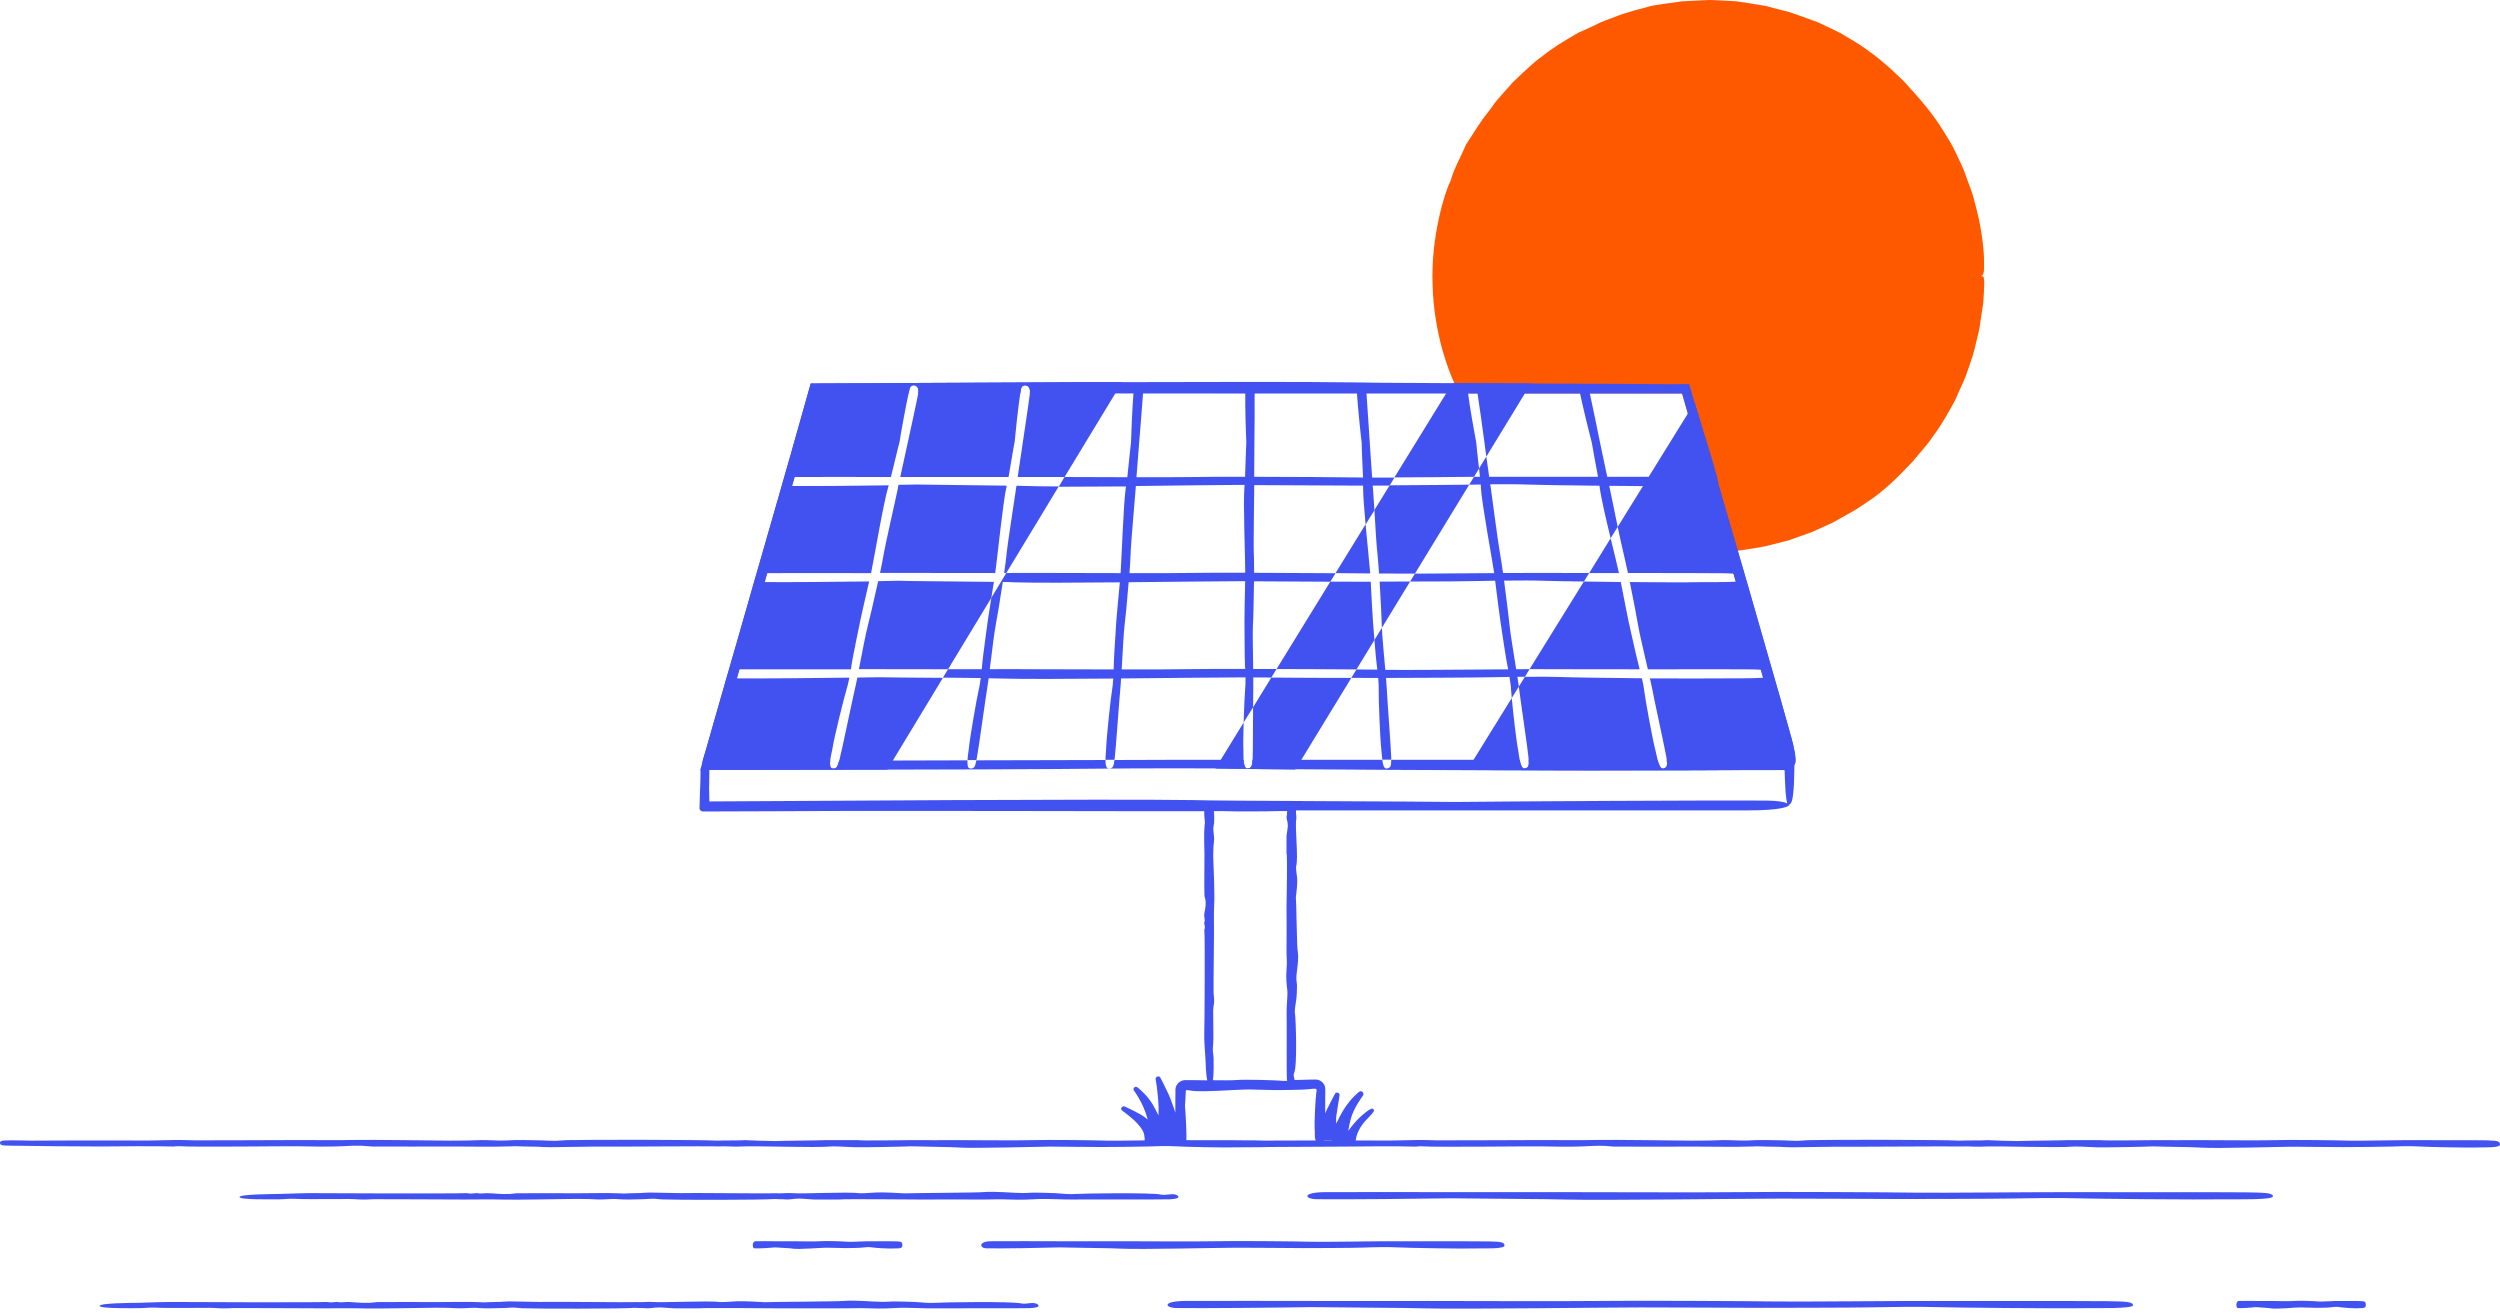
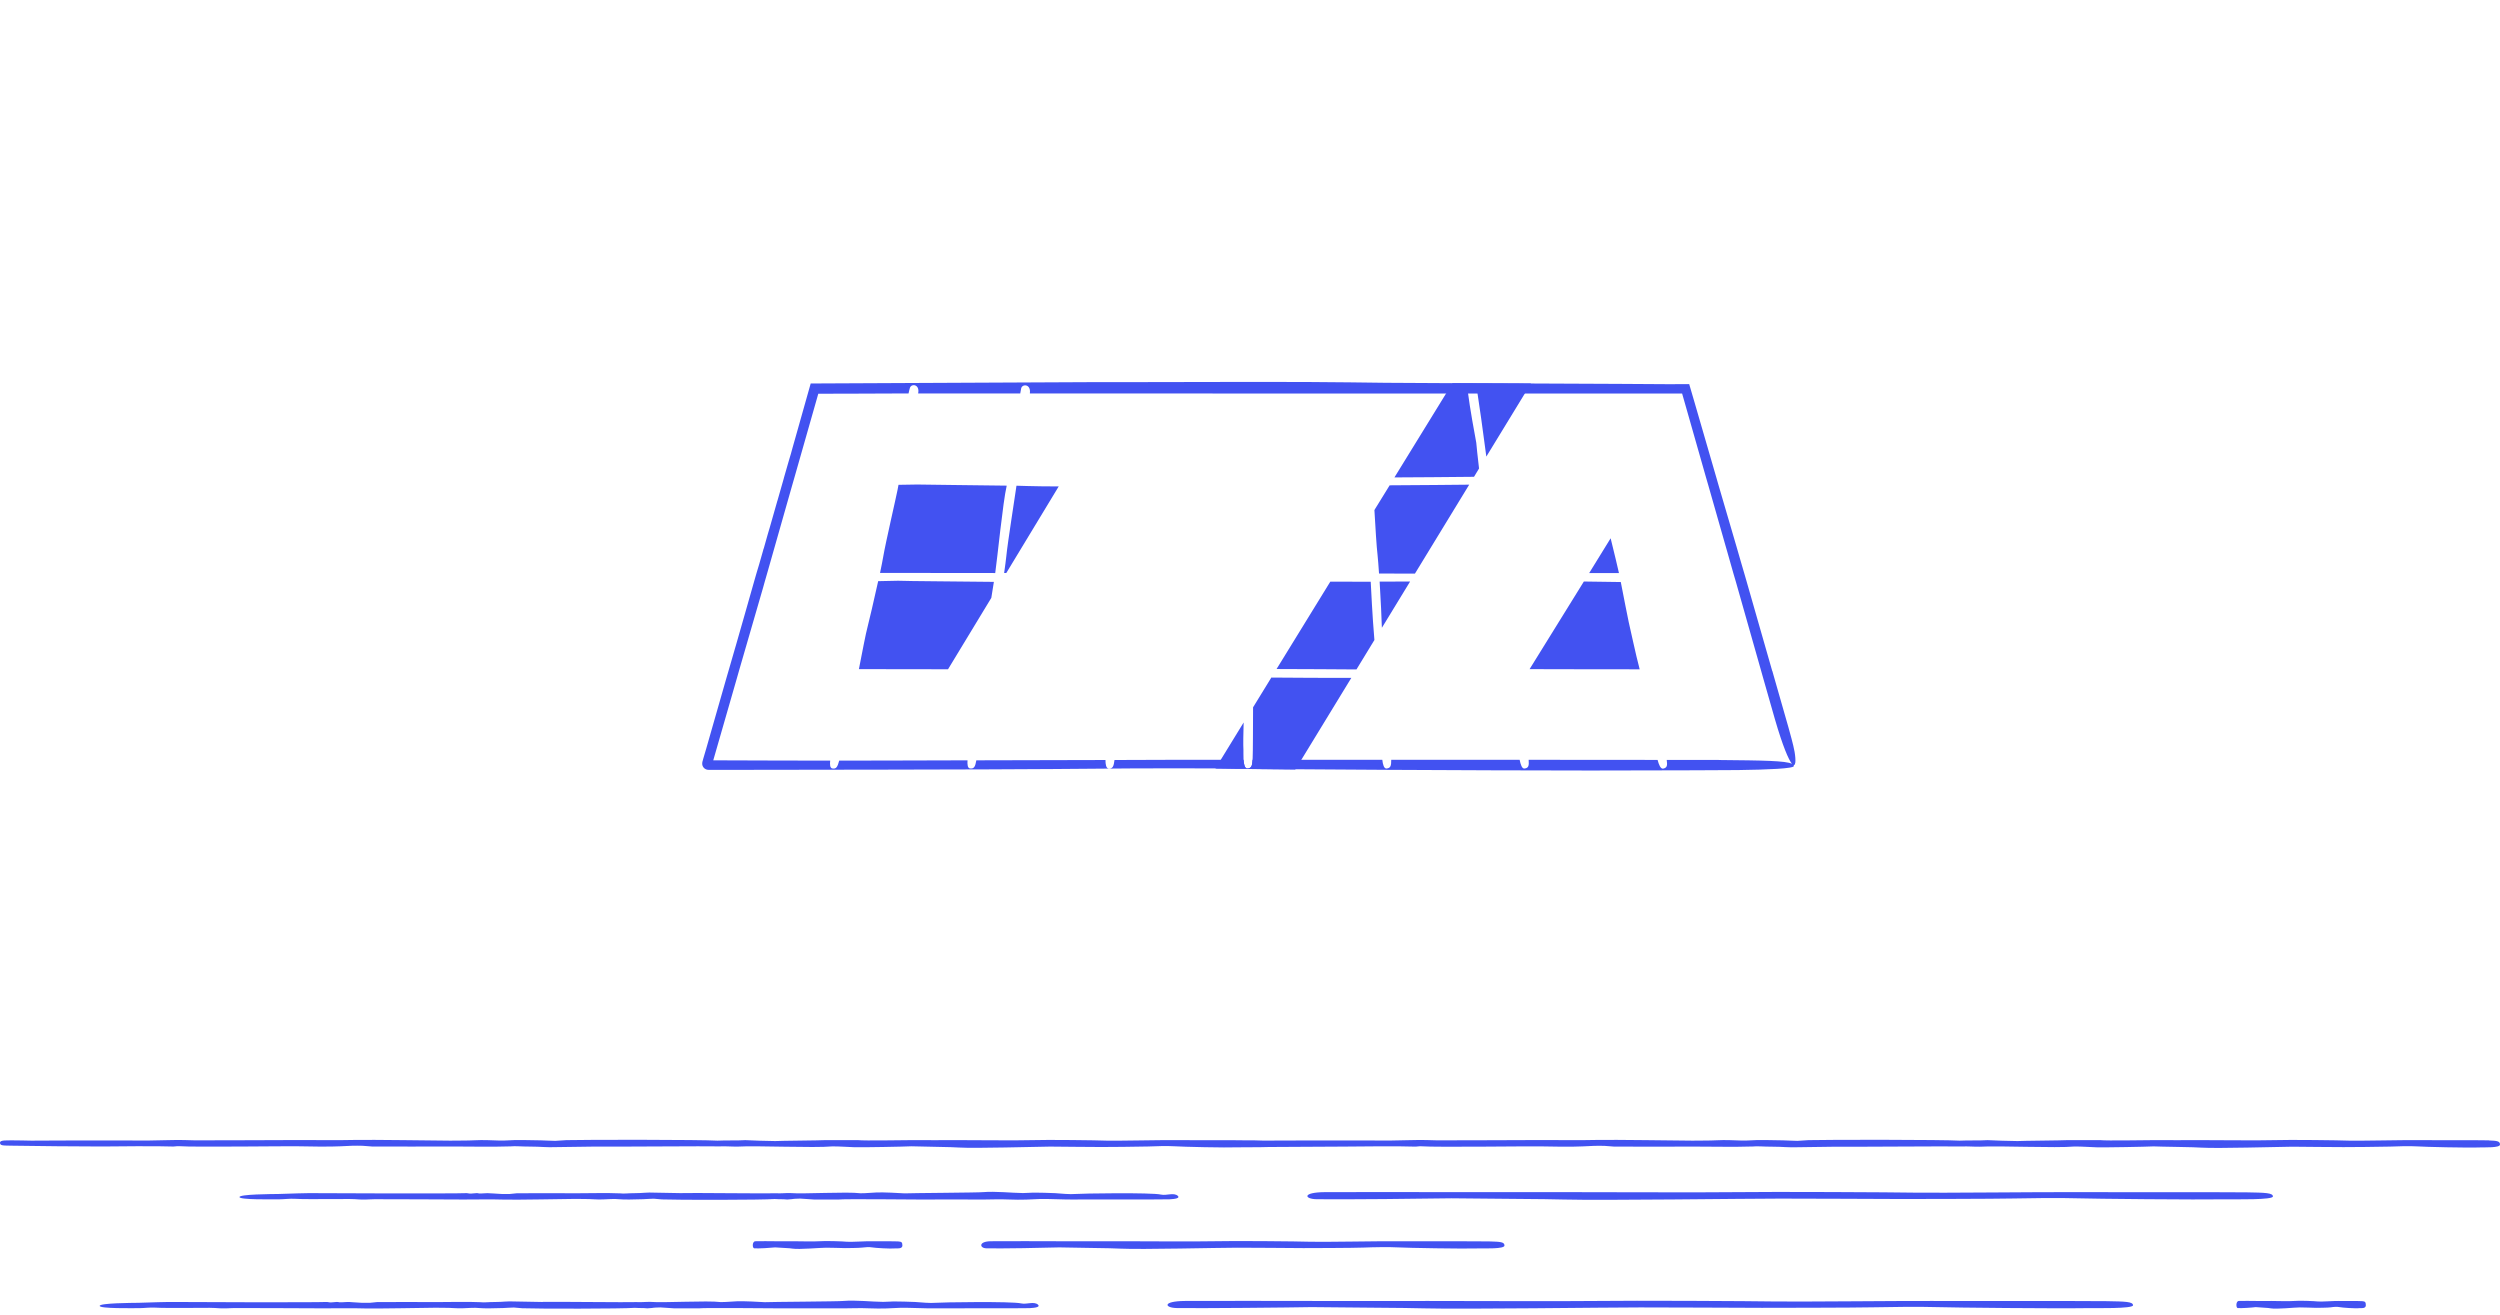
<svg xmlns="http://www.w3.org/2000/svg" width="327" height="172" viewBox="0 0 327 172" fill="none">
-   <path d="M259.491 38.365C259.451 38.58 259.478 39.385 259.33 40.163C259.209 40.927 259.089 41.706 259.062 41.907C259.022 42.309 258.914 43.101 258.646 44.08C258.405 45.073 258.176 46.267 257.734 47.421C257.532 47.998 257.331 48.575 257.143 49.138C256.942 49.688 256.687 50.198 256.473 50.667C256.043 51.606 255.748 52.385 255.507 52.76C255.279 53.123 254.259 55.162 252.877 57.013C252.26 57.979 251.455 58.824 250.878 59.535C250.315 60.26 249.818 60.756 249.644 60.917C248.114 62.567 246.276 64.298 244.573 65.438C243.915 65.881 243.674 66.042 242.842 66.592C242.453 66.82 241.299 67.491 239.73 68.35C238.925 68.712 238.012 69.141 237.06 69.57C236.067 69.933 235.021 70.295 233.974 70.671C232.901 70.966 231.814 71.221 230.794 71.475C229.761 71.69 228.769 71.797 227.897 71.945C227.695 71.972 227.494 72.012 227.293 72.039C227.078 72.066 226.864 72.079 226.662 72.093C226.421 72.12 226.179 72.133 225.965 72.146H225.925C225.871 71.972 225.831 71.811 225.777 71.636C224.985 68.846 224.194 66.082 223.456 63.493C223.349 63.131 223.241 62.782 223.147 62.433C222.222 59.2 221.403 56.302 220.773 54.089C220.478 53.055 220.223 52.157 220.021 51.459H190.855C190.788 51.325 190.721 51.177 190.654 51.03C190.547 50.802 190.399 50.506 190.225 50.117C189.795 49.151 189.219 47.689 188.709 45.905C187.998 43.423 187.448 40.324 187.381 37.211C187.139 30.946 189.031 24.949 189.742 23.648C190.117 22.172 191.258 20.133 191.768 18.885C193.096 16.913 193.297 16.336 194.92 14.31C195.028 14.176 195.363 13.639 195.9 12.995C196.477 12.351 197.188 11.546 197.899 10.742C199.441 9.252 201.038 7.817 201.306 7.669C203.238 6.14 204.338 5.509 206.471 4.262C206.753 4.154 207.343 3.886 208.122 3.524C208.497 3.336 208.927 3.135 209.369 2.92C209.825 2.719 210.322 2.558 210.818 2.37C212.763 1.552 214.87 1.096 215.608 0.881C215.97 0.72 217.982 0.452 220.048 0.17C221.095 0.116 222.155 0.062 223.027 0.022C223.899 -0.045 224.583 0.062 224.905 0.049C225.227 0.076 226.045 0.116 227.132 0.17C228.205 0.331 229.56 0.532 230.942 0.774C232.284 1.163 233.719 1.431 234.913 1.874C236.107 2.316 237.14 2.665 237.784 2.92C238.401 3.215 239.408 3.685 240.588 4.248C241.715 4.906 243.016 5.644 244.21 6.516C246.612 8.206 248.584 10.205 249.174 10.795C249.711 11.439 251.549 13.304 253.078 15.451C253.87 16.51 254.5 17.664 255.091 18.59C255.641 19.542 255.99 20.361 256.191 20.763C256.365 21.166 256.835 22.038 257.224 23.245C257.452 23.835 257.68 24.493 257.935 25.177C258.163 25.875 258.324 26.613 258.525 27.351C259.303 30.289 259.531 33.307 259.505 34.045C259.531 35.427 259.531 36.017 259.116 36.098V36.138C259.116 36.138 259.209 36.111 259.277 36.111C259.692 36.111 259.491 37.641 259.491 38.365Z" fill="#FF5900" />
  <path d="M325.564 149.157C324.518 149.117 317.126 149.157 315.878 149.13C314.63 149.103 308.446 149.237 307.265 149.197C306.085 149.143 299.403 149.063 297.472 149.13C295.54 149.197 289.06 149.117 288.161 149.13C287.275 149.143 282.137 149.13 281.587 149.13C280.514 149.13 275.55 149.224 274.732 149.13C273.001 149.13 272.115 149.13 270.385 149.13C269.955 149.17 264.361 149.211 263.891 149.251C262.067 149.211 261.638 149.21 259.974 149.13C259.035 149.197 257.398 149.143 256.325 149.197C254.219 149.063 239.085 149.063 236.563 149.13C236.027 149.143 235.624 149.211 235.101 149.224C234.43 149.224 234.001 149.17 233.223 149.157C231.64 149.117 229.815 149.09 228.997 149.157C228.178 149.224 227.212 149.157 226.193 149.13C225.16 149.09 223.979 149.197 223.027 149.184C222.53 149.184 221.873 149.197 221.363 149.197C219.538 149.184 210.992 149.063 209.02 149.103C207.048 149.157 202.997 149.117 201.749 149.117C200.501 149.117 189.285 149.17 187.997 149.157C187.3 149.157 187.085 149.117 186.535 149.117C185.1 149.09 183.329 149.17 181.746 149.184C181.075 149.184 175.252 149.157 174.649 149.17C173.428 149.184 169.162 149.157 167.431 149.184C165.7 149.211 164.385 149.184 164.063 149.157C163.889 149.157 163.205 149.157 163.071 149.157C162.024 149.117 154.632 149.157 153.384 149.13C152.137 149.103 145.952 149.237 144.771 149.197C143.591 149.143 136.91 149.063 134.978 149.13C133.046 149.197 126.566 149.117 125.667 149.13C124.782 149.143 119.643 149.13 119.093 149.13C118.02 149.13 113.056 149.224 112.238 149.13C110.507 149.13 109.622 149.13 107.891 149.13C107.462 149.17 101.867 149.211 101.398 149.251C99.573 149.211 99.144 149.21 97.48 149.13C96.541 149.197 94.904 149.143 93.844 149.197C91.738 149.063 76.605 149.063 74.083 149.13C73.546 149.143 73.144 149.211 72.621 149.224C71.95 149.224 71.52 149.17 70.742 149.157C69.159 149.117 67.335 149.09 66.516 149.157C65.698 149.224 64.732 149.157 63.712 149.13C62.679 149.09 61.499 149.197 60.546 149.184C60.05 149.184 59.392 149.197 58.883 149.197C57.058 149.184 48.512 149.063 46.54 149.103C44.568 149.157 40.516 149.117 39.268 149.117C38.021 149.117 26.805 149.17 25.517 149.157C24.82 149.157 24.605 149.117 24.055 149.117C22.619 149.09 20.848 149.17 19.265 149.184C18.595 149.184 12.772 149.157 12.168 149.17C10.947 149.184 5.219 149.17 4.105 149.197C3.824 149.17 1.905 149.17 1.583 149.157C1.073 149.184 0 149.076 0 149.452C0 149.828 0.255 149.841 1.368 149.854C2.871 149.895 12.209 149.975 13.322 149.962C14.435 149.935 21.211 149.895 22.431 149.962C22.861 149.989 23.089 149.895 23.438 149.922C25.437 150.069 37.994 149.895 39.067 149.935C40.154 149.975 43.414 150.002 44.528 149.935C45.641 149.868 46.473 149.841 47.398 149.868C47.868 149.881 48.203 149.948 48.646 149.962C49.652 149.989 57.984 149.962 59.111 149.962C61.834 149.962 64.182 150.029 66.771 149.948C67.442 149.881 68.099 149.975 69.414 149.975C70.729 149.975 71.44 150.096 72.781 150.042L77.678 149.975C78.953 150.015 93.066 149.895 94.14 149.948C94.837 149.908 95.709 149.989 96.501 149.975C98.942 149.828 106.442 150.176 108.884 149.948C109.917 149.948 110.829 150.029 111.782 150.056C112.949 150.083 118.168 149.989 119.214 149.935C119.858 149.975 124.943 150.029 125.412 150.096C127.626 150.23 135.38 149.989 137.339 149.975C138.13 149.975 143.336 150.042 144.047 150.029C144.53 150.029 149.185 150.002 150.138 149.962C151.09 149.908 152.808 149.881 153.693 149.935C154.565 150.002 160.294 150.136 161.957 150.069C162.4 150.056 164.922 150.069 165.942 150.029C166.961 150.002 174.769 150.002 175.802 149.975C176.916 149.948 183.691 149.908 184.912 149.975C185.341 150.002 185.569 149.908 185.918 149.935C187.917 150.083 200.474 149.908 201.548 149.948C202.634 149.989 205.894 150.015 207.008 149.948C208.121 149.881 208.953 149.854 209.879 149.881C210.348 149.895 210.684 149.962 211.127 149.975C212.133 150.002 220.464 149.975 221.591 149.975C224.314 149.975 226.662 150.042 229.252 149.962C229.922 149.895 230.58 149.989 231.894 149.989C233.209 149.989 233.92 150.109 235.262 150.056L240.159 149.989C241.433 150.029 255.547 149.908 256.62 149.962C257.318 149.922 258.19 150.002 258.981 149.989C261.423 149.841 268.922 150.19 271.364 149.962C272.397 149.962 273.309 150.042 274.262 150.069C275.429 150.096 280.648 150.002 281.694 149.948C282.338 149.989 287.423 150.042 287.893 150.109C290.106 150.244 297.861 150.002 299.819 149.989C300.611 149.989 305.816 150.056 306.527 150.042C307.01 150.042 311.666 150.015 312.618 149.975C313.571 149.922 315.288 149.895 316.173 149.948C317.045 150.015 322.774 150.15 324.438 150.083C324.974 150.056 327 150.163 327 149.707C327 149.251 326.584 149.21 325.538 149.17" fill="#4252F1" />
  <path d="M89.296 156.052C90.249 156.012 100.78 156.132 101.572 156.079C102.095 156.119 102.753 156.038 103.329 156.052C105.154 156.199 110.749 155.851 112.56 156.079C113.338 156.079 114.009 155.998 114.72 155.971C115.592 155.944 117.537 156.038 118.329 156.092C118.811 156.052 128.229 155.998 128.578 155.931C130.228 155.797 132.321 156.038 133.797 156.052C134.387 156.052 134.911 155.985 135.447 155.998C135.809 155.998 137.299 156.025 138.01 156.065C138.721 156.119 139.995 156.24 140.639 156.173C141.297 156.105 150.607 155.958 151.868 156.253C152.566 156.414 153.519 155.944 154.055 156.414C154.377 156.709 153.76 156.83 152.982 156.87C152.204 156.91 141.364 156.87 140.425 156.897C139.499 156.924 136.869 156.79 135.984 156.83C135.098 156.884 133.475 156.964 132.04 156.897C130.604 156.83 129.45 156.91 128.78 156.897C128.122 156.884 120.596 156.897 120.193 156.897C119.388 156.897 110.333 156.803 109.715 156.897C108.414 156.897 107.757 156.897 106.469 156.897C106.147 156.857 105.02 156.817 104.658 156.776C103.289 156.817 104.215 156.817 102.967 156.897C102.27 156.83 102.135 156.884 101.331 156.83C99.761 156.964 88.465 156.964 86.586 156.884C86.184 156.87 85.889 156.803 85.5 156.79C85.003 156.79 84.681 156.843 84.105 156.857C82.924 156.897 81.569 156.924 80.952 156.857C80.335 156.79 79.624 156.857 78.859 156.884C78.094 156.924 77.209 156.817 76.498 156.83C76.122 156.83 75.639 156.817 75.25 156.817C73.895 156.83 67.522 156.951 66.047 156.91C64.571 156.857 61.552 156.897 60.613 156.897C59.674 156.897 49.934 156.843 48.981 156.857C48.458 156.857 48.311 156.897 47.895 156.897C46.822 156.924 46.875 156.843 45.695 156.83C45.198 156.83 40.852 156.857 40.409 156.843C39.496 156.83 39.175 156.843 38.557 156.803C37.94 156.763 37.082 156.87 36.558 156.87C35.592 156.87 31.326 156.951 31.326 156.575C31.326 156.199 35.566 156.186 36.397 156.173C37.511 156.132 40.422 156.038 41.254 156.065C42.086 156.092 59.956 156.132 60.868 156.065C61.19 156.038 61.351 156.146 61.619 156.119C63.108 155.971 62.156 156.146 62.961 156.105C63.766 156.065 63.699 156.038 64.531 156.105C65.362 156.173 65.98 156.199 66.677 156.173C67.026 156.159 67.281 156.092 67.603 156.079C68.354 156.052 74.566 156.079 75.411 156.079C77.45 156.079 79.194 156.012 81.126 156.092C81.623 156.159 82.119 156.065 83.098 156.065C84.078 156.065 84.614 155.944 85.607 155.998L89.256 156.065L89.296 156.052Z" fill="#4252F1" />
  <path d="M173.293 155.932C176.298 155.905 186.99 155.932 189.553 155.932C190.868 155.932 203.063 155.945 205.142 155.932C207.302 155.918 222.663 155.999 227.238 155.932C231.813 155.865 247.657 155.945 250.461 155.999C253.265 156.052 267.915 155.905 270.88 155.932C273.845 155.959 291.366 155.918 293.848 155.959C296.317 155.999 297.296 156.026 297.296 156.495C297.296 156.965 292.493 156.857 291.219 156.871C287.275 156.938 273.711 156.804 271.618 156.737C269.539 156.67 265.447 156.71 263.193 156.764C260.939 156.817 249.911 156.831 248.757 156.831C247.054 156.831 234.711 156.764 232.833 156.777C228.164 156.777 209.784 157.032 204.538 156.898C203.425 156.831 191.377 156.777 189.848 156.737C187.353 156.79 174.956 156.911 172.206 156.857C170.61 156.831 170.274 155.959 173.279 155.932" fill="#4252F1" />
  <path d="M71.009 170.286C71.962 170.246 82.493 170.367 83.285 170.313C83.808 170.353 84.466 170.273 85.042 170.286C86.867 170.434 92.461 170.085 94.273 170.313C95.051 170.313 95.722 170.233 96.433 170.206C97.305 170.179 99.25 170.273 100.041 170.326C100.524 170.286 109.942 170.233 110.291 170.165C111.941 170.031 114.034 170.273 115.51 170.286C116.1 170.286 116.624 170.219 117.16 170.233C117.522 170.233 119.012 170.259 119.723 170.3C120.434 170.353 121.708 170.474 122.352 170.407C123.009 170.34 132.32 170.192 133.581 170.487C134.279 170.648 135.231 170.179 135.768 170.648C136.09 170.944 135.473 171.064 134.695 171.105C133.917 171.145 123.077 171.105 122.137 171.131C121.212 171.158 118.582 171.024 117.697 171.064C116.811 171.118 115.188 171.198 113.752 171.131C112.317 171.064 111.163 171.145 110.492 171.131C109.835 171.118 102.309 171.131 101.906 171.131C101.101 171.131 92.046 171.037 91.428 171.131C90.127 171.131 89.47 171.131 88.182 171.131C87.86 171.091 86.733 171.051 86.371 171.011C85.002 171.051 85.928 171.051 84.68 171.131C83.983 171.064 83.848 171.118 83.043 171.064C81.474 171.198 70.177 171.198 68.299 171.118C67.897 171.105 67.602 171.037 67.213 171.024C66.716 171.024 66.394 171.078 65.817 171.091C64.637 171.131 63.282 171.158 62.665 171.091C62.047 171.024 61.336 171.091 60.572 171.118C59.807 171.158 58.922 171.051 58.211 171.064C57.835 171.064 57.352 171.051 56.963 171.051C55.608 171.064 49.235 171.185 47.76 171.145C46.284 171.091 43.265 171.131 42.326 171.131C41.387 171.131 31.647 171.078 30.694 171.091C30.171 171.091 30.024 171.131 29.608 171.131C28.535 171.158 28.588 171.078 27.407 171.064C26.911 171.064 22.564 171.091 22.122 171.078C21.209 171.064 20.887 171.078 20.27 171.037C19.653 170.997 18.794 171.105 18.271 171.105C17.305 171.105 13.039 171.185 13.039 170.809C13.039 170.434 17.279 170.42 18.11 170.407C19.224 170.367 22.135 170.273 22.967 170.3C23.799 170.326 41.669 170.367 42.581 170.3C42.903 170.273 43.064 170.38 43.332 170.353C44.821 170.206 43.869 170.38 44.674 170.34C45.479 170.3 45.412 170.273 46.243 170.34C47.075 170.407 47.692 170.434 48.39 170.407C48.739 170.394 48.994 170.326 49.316 170.313C50.067 170.286 56.279 170.313 57.124 170.313C59.163 170.313 60.907 170.246 62.839 170.326C63.335 170.394 63.832 170.3 64.811 170.3C65.79 170.3 66.327 170.179 67.32 170.233L70.969 170.3L71.009 170.286Z" fill="#4252F1" />
  <path d="M154.994 170.166C158 170.139 168.692 170.166 171.255 170.166C172.569 170.166 184.764 170.18 186.844 170.166C189.004 170.153 204.365 170.233 208.94 170.166C213.515 170.099 229.359 170.18 232.163 170.233C234.967 170.287 249.617 170.139 252.582 170.166C255.547 170.193 273.068 170.153 275.55 170.193C278.019 170.233 278.998 170.26 278.998 170.73C278.998 171.199 274.195 171.092 272.92 171.105C268.976 171.172 255.413 171.038 253.32 170.971C251.24 170.904 247.148 170.944 244.895 170.998C242.641 171.052 231.613 171.065 230.459 171.065C228.755 171.065 216.413 170.998 214.534 171.011C209.879 171.011 191.486 171.266 186.24 171.132C185.127 171.065 173.079 171.011 171.55 170.971C169.054 171.025 156.658 171.145 153.908 171.092C152.325 171.065 151.976 170.193 154.981 170.166" fill="#4252F1" />
  <path d="M98.822 162.354C99.291 162.327 100.942 162.354 101.344 162.354C101.545 162.354 103.437 162.367 103.759 162.354C104.094 162.34 106.469 162.421 107.18 162.354C107.891 162.287 110.346 162.367 110.776 162.421C111.205 162.474 113.486 162.327 113.942 162.354C114.398 162.38 117.108 162.34 117.497 162.38C117.886 162.421 118.034 162.448 118.034 162.917C118.034 163.387 117.296 163.279 117.094 163.293C116.491 163.36 114.384 163.226 114.062 163.159C113.74 163.092 113.11 163.132 112.761 163.185C112.412 163.239 110.708 163.252 110.521 163.252C110.252 163.252 108.347 163.185 108.052 163.199C107.328 163.199 104.483 163.454 103.665 163.32C103.491 163.252 101.626 163.199 101.384 163.159C100.995 163.212 99.077 163.333 98.647 163.279C98.406 163.252 98.352 162.38 98.808 162.354" fill="#4252F1" />
  <path d="M292.83 170.166C293.233 170.139 294.668 170.166 295.004 170.166C295.178 170.166 296.815 170.18 297.097 170.166C297.392 170.153 299.444 170.233 300.062 170.166C300.679 170.099 302.798 170.18 303.174 170.233C303.55 170.287 305.508 170.139 305.911 170.166C306.313 170.193 308.661 170.153 308.983 170.193C309.319 170.233 309.453 170.26 309.453 170.73C309.453 171.199 308.809 171.092 308.634 171.105C308.111 171.172 306.287 171.038 306.005 170.971C305.723 170.904 305.173 170.944 304.878 170.998C304.569 171.052 303.094 171.065 302.946 171.065C302.718 171.065 301.068 170.998 300.813 171.011C300.182 171.011 297.727 171.266 297.016 171.132C296.869 171.065 295.245 171.011 295.044 170.971C294.709 171.025 293.045 171.145 292.683 171.092C292.468 171.065 292.428 170.193 292.83 170.166Z" fill="#4252F1" />
  <path d="M129.571 162.354C131.208 162.327 136.99 162.354 138.386 162.354C139.097 162.354 145.711 162.367 146.838 162.354C148.005 162.34 156.336 162.421 158.818 162.354C161.3 162.287 169.886 162.367 171.402 162.421C172.918 162.474 180.86 162.327 182.47 162.354C184.08 162.38 193.579 162.34 194.92 162.38C196.262 162.421 196.785 162.448 196.785 162.917C196.785 163.387 194.182 163.279 193.485 163.293C191.352 163.36 183.986 163.226 182.859 163.159C181.732 163.092 179.519 163.132 178.298 163.185C177.077 163.239 171.094 163.252 170.477 163.252C169.551 163.252 162.856 163.185 161.85 163.199C159.328 163.199 149.36 163.454 146.516 163.32C145.912 163.252 139.378 163.199 138.56 163.159C137.205 163.212 130.497 163.333 128.994 163.279C128.136 163.252 127.948 162.38 129.585 162.354" fill="#4252F1" />
  <path d="M234.725 98.309C234.631 97.826 234.51 97.263 234.335 96.632C234.228 96.216 234.081 95.72 233.933 95.157C233.45 93.466 232.793 91.145 232.015 88.449C231.947 88.234 231.894 88.006 231.827 87.778H231.813C230.807 84.236 229.626 80.104 228.406 75.878C228.339 75.65 228.271 75.408 228.204 75.18C228.057 74.711 227.923 74.228 227.788 73.758C227.628 73.195 227.453 72.618 227.292 72.041C227.238 71.867 227.198 71.706 227.145 71.531C226.326 68.714 225.508 65.923 224.743 63.321C224.676 63.066 224.609 62.811 224.528 62.569C223.388 58.652 222.382 55.177 221.657 52.668C221.376 51.702 221.134 50.884 220.946 50.24C219.149 50.254 218.706 50.253 218.344 50.253C216.425 50.227 208.617 50.2 200.246 50.16C197.079 50.146 193.833 50.133 190.801 50.119H189.982C183.301 50.093 177.774 50.052 176.593 50.012C170.744 49.931 159.153 49.945 146.743 49.985C145.374 49.985 144.006 49.985 142.624 49.985C128.551 50.052 114.102 50.119 106.039 50.16C105.489 52.105 105.046 53.675 104.684 54.962C104.536 55.459 104.416 55.915 104.295 56.344C104.04 57.23 103.839 57.954 103.664 58.571C103.584 58.867 103.517 59.148 103.436 59.403C103.383 59.537 103.342 59.671 103.315 59.806C103.248 60.047 103.181 60.275 103.114 60.49C102.98 60.932 102.792 61.603 102.551 62.449C102.537 62.529 102.51 62.609 102.484 62.703C102.417 62.945 102.336 63.186 102.269 63.455C102.081 64.072 101.893 64.756 101.692 65.481C101.665 65.521 101.665 65.561 101.652 65.601C101.491 66.124 101.343 66.674 101.182 67.251C101.021 67.828 100.847 68.419 100.673 69.036C100.579 69.317 100.498 69.613 100.418 69.894C100.257 70.485 100.082 71.088 99.908 71.706C99.868 71.786 99.841 71.88 99.827 71.96C99.653 72.578 99.478 73.208 99.291 73.839C99.17 74.228 99.049 74.63 98.928 75.046C98.848 75.368 98.741 75.704 98.647 76.025C98.258 77.394 97.855 78.789 97.466 80.184C97.064 81.58 96.661 82.988 96.272 84.357C96.218 84.504 96.178 84.665 96.138 84.813C95.856 85.779 95.588 86.718 95.32 87.644C95.226 87.966 95.145 88.288 95.038 88.61C94.421 90.77 93.844 92.795 93.321 94.606C92.972 95.814 92.663 96.927 92.382 97.893C92.234 98.39 92.1 98.846 91.979 99.262C91.979 99.302 91.966 99.329 91.952 99.369C91.925 99.463 91.898 99.557 91.872 99.651C91.858 99.691 91.858 99.731 91.858 99.758C91.778 100.255 92.167 100.697 92.677 100.697H96.661C99.935 100.697 131.301 100.657 137.7 100.59C143.241 100.523 152.699 100.469 158.978 100.51C159.958 100.51 160.856 100.536 161.648 100.55H162.815C163.379 100.577 164.076 100.577 164.854 100.59C166.142 100.603 167.685 100.603 169.443 100.617C182.939 100.724 208.563 100.832 217.351 100.764C219.175 100.751 223.495 100.764 227.359 100.724C231.236 100.671 234.644 100.536 234.644 100.188C234.644 100.147 234.631 100.107 234.617 100.067C234.644 100.067 234.671 100.067 234.698 100.04C234.751 100.027 234.792 99.946 234.805 99.825C234.805 99.785 234.832 99.758 234.832 99.718C234.859 99.409 234.832 98.927 234.725 98.296V98.309ZM224.824 99.396C223.643 99.396 221.228 99.396 218.008 99.396C218.102 100.12 218.075 100.416 217.552 100.536C217.203 100.603 216.975 100.013 216.814 99.396C212.239 99.396 206.296 99.396 199.95 99.383C200.004 100.134 199.95 100.456 199.414 100.523C199.078 100.577 198.891 100 198.77 99.383H181.973C181.973 100.161 181.906 100.469 181.356 100.523C181.021 100.55 180.873 99.986 180.806 99.383H170.221C167.792 99.383 165.632 99.383 163.835 99.383C163.781 100.201 163.701 100.523 163.137 100.523C162.802 100.523 162.694 99.973 162.654 99.383H159.542C157.14 99.369 152.029 99.383 145.777 99.409C145.67 100.228 145.562 100.563 144.999 100.523C144.677 100.496 144.596 99.973 144.596 99.409C139.391 99.409 133.474 99.436 127.706 99.45C127.558 100.268 127.424 100.59 126.86 100.51C126.565 100.469 126.512 99.986 126.552 99.45C123.171 99.463 119.857 99.477 116.785 99.477C114.249 99.477 111.888 99.49 109.769 99.49C109.54 100.308 109.406 100.617 108.843 100.51C108.561 100.442 108.534 100 108.588 99.49C105.408 99.49 102.913 99.49 101.491 99.477C100.512 99.477 98.875 99.477 93.294 99.45C93.978 97.075 95.078 93.265 96.379 88.73C96.487 88.341 96.594 87.952 96.715 87.55C97.681 84.236 98.741 80.573 99.814 76.857C99.881 76.616 99.948 76.374 100.015 76.133C100.136 75.744 100.243 75.355 100.351 74.966C101.464 71.075 102.564 67.171 103.597 63.549C103.718 63.146 103.825 62.757 103.933 62.382C105.14 58.155 106.213 54.345 107.032 51.501C109.876 51.488 111.07 51.488 112.063 51.488C113.82 51.488 116.128 51.461 118.838 51.461C118.905 51.152 118.958 50.911 119.012 50.75C119.186 50.133 120.327 50.24 120.099 51.434V51.461C124.003 51.461 128.591 51.461 133.448 51.461C133.501 51.179 133.542 50.951 133.568 50.803C133.703 50.186 134.856 50.213 134.709 51.407V51.461C138.371 51.461 142.155 51.461 145.871 51.461H149.507C154.323 51.461 158.924 51.474 162.882 51.474H164.103C169.362 51.474 173.333 51.474 174.889 51.474H220.021C220.222 52.172 220.477 53.071 220.772 54.104C221.402 56.318 222.221 59.215 223.147 62.449C223.24 62.797 223.348 63.146 223.455 63.508C224.193 66.098 224.985 68.861 225.776 71.652C225.83 71.826 225.87 71.987 225.924 72.162C226.192 73.128 226.474 74.094 226.742 75.046C226.849 75.395 226.943 75.744 227.051 76.093C228.231 80.265 229.372 84.29 230.324 87.63C230.431 87.993 230.525 88.341 230.619 88.677C231.25 90.904 231.786 92.769 232.162 94.083C233.182 97.598 233.946 99.369 234.389 99.906C233.557 99.503 230.66 99.463 224.824 99.409V99.396Z" fill="#4252F1" />
-   <path d="M147.293 63.586C147.293 63.586 147.293 63.613 147.279 63.626C146.944 65.706 146.716 73.018 146.582 74.869C146.582 74.896 146.582 74.936 146.568 74.963C140.8 74.963 134.628 74.923 133.3 74.936C132.965 74.936 132.374 74.936 131.623 74.95L129.664 78.196C129.45 79.538 129.248 80.826 129.208 81.148C129.155 81.604 128.537 85.991 128.47 86.89C128.457 87.078 128.444 87.305 128.417 87.534H124.003L123.332 88.634C125.13 88.647 126.887 88.674 128.283 88.687C128.202 89.278 128.108 89.855 128.014 90.244C127.813 91.062 126.86 96.415 126.713 97.998C126.686 98.253 126.579 98.87 126.552 99.42H127.706C127.706 99.42 127.746 99.286 127.759 99.206C127.961 98.24 128.913 91.277 129.114 90.096C129.155 89.841 129.235 89.331 129.316 88.714C130.161 88.728 130.778 88.741 130.993 88.754C133.703 88.835 139.606 88.808 145.616 88.754C145.576 89.331 145.522 89.895 145.455 90.27C145.307 91.089 144.717 96.469 144.677 98.038C144.677 98.28 144.596 98.857 144.596 99.38C144.999 99.367 145.388 99.367 145.777 99.38C145.79 99.313 145.79 99.246 145.804 99.165C145.938 98.186 146.421 91.236 146.542 90.056C146.568 89.801 146.609 89.331 146.636 88.741C153.035 88.687 159.34 88.607 161.903 88.607H162.909C162.922 89.237 162.909 89.881 162.855 90.297C162.815 90.753 162.721 92.645 162.668 94.496L163.902 92.511C163.902 91.344 163.915 90.378 163.929 90.016C163.942 89.747 163.929 89.237 163.929 88.607C164.613 88.607 165.418 88.62 166.29 88.62L166.974 87.507C165.941 87.507 164.908 87.507 163.915 87.507C163.888 85.374 163.835 82.65 163.875 81.926C163.929 81.215 163.996 78.438 164.023 76.036C166.572 76.05 170.757 76.076 174.004 76.09L174.688 74.976C171.522 74.95 167.564 74.936 164.036 74.923C164.036 73.984 164.036 73.192 164.009 72.709C163.929 70.884 164.063 64.794 164.049 63.935V63.452C168.074 63.452 176.271 63.532 177.626 63.519C177.747 63.519 177.989 63.519 178.297 63.519V63.747C178.284 64.659 178.431 66.591 178.619 68.604L179.773 66.739C179.679 65.371 179.612 64.23 179.585 63.895C179.572 63.814 179.558 63.68 179.545 63.519H181.758L182.389 62.473C181.114 62.473 180.081 62.473 179.478 62.473C179.344 60.729 179.183 58.099 179.156 57.723C179.089 56.758 178.847 52.934 178.74 51.498C178.726 51.418 178.713 51.337 178.713 51.27C178.592 50.076 177.465 50.291 177.465 50.922C177.465 51.056 177.479 51.257 177.492 51.498C177.599 53.189 177.989 57.053 178.109 57.911C178.096 58.34 178.217 60.863 178.284 62.459C175.547 62.419 169.335 62.365 164.049 62.365C164.049 60.621 164.076 58.139 164.076 57.764C164.09 56.798 164.13 52.88 164.103 51.485V51.311C164.076 50.117 162.936 50.251 162.896 50.881C162.882 51.029 162.882 51.23 162.882 51.485C162.855 53.189 162.963 57.026 163.016 57.884C162.976 58.314 162.922 60.769 162.855 62.365C160.212 62.352 157.891 62.365 156.563 62.392C154.94 62.419 151.921 62.419 148.648 62.419C148.782 60.675 148.983 58.179 149.01 57.817C149.091 56.825 149.426 52.773 149.507 51.472V51.364C149.56 50.17 148.406 50.211 148.326 50.841C148.299 50.989 148.286 51.203 148.259 51.472C148.111 53.189 147.95 56.999 147.937 57.858C147.87 58.287 147.628 60.836 147.454 62.419C144.583 62.406 141.605 62.406 139.243 62.392L138.479 63.667C141.001 63.667 144.127 63.653 147.293 63.626V63.586ZM146.018 81.188C146.005 81.644 145.683 86.031 145.683 86.93C145.683 87.104 145.67 87.332 145.67 87.56C139.565 87.56 133.045 87.52 131.65 87.52C131.234 87.534 130.456 87.534 129.463 87.534C129.731 85.4 130.053 82.704 130.201 81.979C130.349 81.282 130.805 78.518 131.167 76.117C131.918 76.13 132.468 76.144 132.67 76.17C135.232 76.251 140.786 76.224 146.475 76.17C146.314 77.901 146.045 80.692 146.018 81.188ZM147.87 72.736C147.923 70.911 148.487 64.82 148.541 63.962C148.541 63.881 148.554 63.734 148.567 63.573C154.229 63.506 159.783 63.425 162.05 63.425H162.802C162.788 63.546 162.788 63.626 162.775 63.68C162.587 65.76 162.882 73.058 162.882 74.909C160.051 74.909 157.596 74.909 156.174 74.936C154.444 74.963 151.224 74.976 147.736 74.963C147.803 74.037 147.856 73.219 147.87 72.736ZM147.628 76.157C153.652 76.103 159.568 76.023 161.97 76.023H162.869C162.829 77.727 162.761 80.705 162.775 81.228C162.788 81.684 162.788 86.058 162.842 86.957C162.855 87.118 162.869 87.305 162.869 87.493C159.877 87.493 157.274 87.493 155.785 87.52C153.934 87.56 150.459 87.56 146.716 87.56C146.837 85.414 146.984 82.677 147.078 81.953C147.172 81.255 147.44 78.545 147.628 76.157Z" fill="#4252F1" />
  <path d="M117.524 63.415C117.471 63.697 117.43 63.925 117.403 64.059C117.243 64.918 115.834 70.995 115.525 72.82C115.445 73.289 115.297 74.054 115.109 74.939H117.149C118.182 74.939 125.668 74.953 130.175 74.953C130.189 74.913 130.189 74.873 130.189 74.846C130.457 72.994 131.182 65.656 131.665 63.59C131.665 63.59 131.678 63.536 131.678 63.523C127.814 63.456 121.079 63.415 119.979 63.375C119.496 63.388 118.624 63.402 117.524 63.415Z" fill="#4252F1" />
-   <path d="M234.725 98.309C234.658 97.826 234.524 97.249 234.35 96.605C234.242 96.189 234.095 95.706 233.934 95.156C233.478 93.452 232.82 91.144 232.042 88.448C231.975 88.233 231.921 88.019 231.854 87.79C230.848 84.262 229.654 80.117 228.433 75.877H228.42C228.366 75.649 228.299 75.421 228.232 75.193C228.084 74.697 227.95 74.214 227.803 73.717C226.77 70.162 225.737 66.593 224.771 63.32C224.999 63.253 222.409 55.15 221.671 52.641V52.668L220.773 54.09L215.648 62.367H210.228C209.852 60.623 209.302 57.967 209.222 57.591C209.034 56.652 208.282 52.949 207.947 51.46C207.92 51.339 207.893 51.232 207.867 51.138C207.571 49.958 206.485 50.32 206.579 50.964C206.605 51.084 206.632 51.259 206.672 51.46C207.008 53.097 207.974 57.068 208.215 57.94C208.269 58.356 208.725 60.757 209.02 62.367C204.647 62.367 200.555 62.367 199.267 62.367C198.475 62.367 196.812 62.367 194.786 62.367C194.665 61.576 194.531 60.596 194.41 59.724L193.458 61.281C193.498 61.656 193.552 62.032 193.579 62.367H192.8L192.17 63.4C192.626 63.4 193.136 63.387 193.686 63.373C193.699 63.561 193.713 63.709 193.699 63.763C193.82 65.869 195.162 73.087 195.443 74.965C192.143 74.992 188.185 75.019 185.073 75.032L184.442 76.065C188.024 76.065 192.103 76.038 193.404 75.998C194.021 75.998 194.773 75.971 195.564 75.958C195.779 77.635 196.168 80.774 196.262 81.311C196.329 81.767 196.973 86.14 197.161 87.026C197.187 87.173 197.228 87.361 197.268 87.549C191.338 87.589 183.342 87.656 181.196 87.616C181.021 85.644 180.78 83.108 180.753 82.115L179.774 83.712C179.881 85.054 180.015 86.516 180.082 86.999C180.096 87.16 180.122 87.375 180.149 87.589C179.438 87.589 178.512 87.576 177.426 87.562L176.755 88.662C177.976 88.676 178.888 88.676 179.291 88.676H180.27C180.324 89.293 180.35 89.91 180.337 90.34C180.31 91.171 180.498 96.564 180.686 98.121C180.713 98.349 180.739 98.872 180.807 99.368H181.974V99.087C181.96 98.094 181.424 91.144 181.383 89.964C181.37 89.722 181.33 89.253 181.29 88.676C185.14 88.662 193.109 88.636 195.054 88.582C195.725 88.582 196.557 88.555 197.442 88.542C197.55 89.213 197.644 89.91 197.657 90.366C197.67 90.527 197.697 90.863 197.737 91.305L198.663 89.803C198.623 89.521 198.556 89.078 198.475 88.528C198.797 88.528 199.119 88.528 199.455 88.528L200.072 87.522C199.522 87.536 198.931 87.536 198.314 87.536C197.979 85.389 197.509 82.572 197.456 81.834C197.389 81.123 197.053 78.346 196.731 75.944C198.703 75.917 200.796 75.917 202.124 75.971C202.822 75.998 204.741 76.025 207.169 76.065L207.867 74.951C204.835 74.951 202.339 74.951 201.36 74.938C200.515 74.938 198.757 74.938 196.597 74.951C196.463 73.959 196.329 73.1 196.235 72.604C195.899 70.793 195.135 64.675 195.001 63.83C194.987 63.722 194.96 63.561 194.92 63.347C196.772 63.333 198.757 63.333 199.991 63.387C201.038 63.427 205.036 63.494 209.208 63.535C209.235 63.669 209.248 63.763 209.248 63.803C209.396 65.01 210.053 67.841 210.67 70.403L211.596 68.914C211.127 66.687 210.657 64.286 210.536 63.776C210.523 63.722 210.509 63.642 210.483 63.548C212.012 63.548 213.528 63.575 214.896 63.588L211.596 68.914C211.905 70.403 212.213 71.826 212.401 72.55C212.522 73.06 212.723 73.945 212.938 74.951C218.344 74.951 223.805 74.951 225.133 74.978C225.763 74.978 226.3 75.005 226.743 75.032C226.85 75.381 226.944 75.73 227.051 76.078C225.482 76.172 223.241 76.132 222.409 76.145C220.625 76.186 216.949 76.172 213.179 76.132C213.662 78.48 214.159 81.109 214.266 81.794C214.373 82.545 215.044 85.389 215.54 87.549C221.282 87.536 227.118 87.536 228.527 87.549C229.238 87.549 229.828 87.576 230.325 87.603C230.432 87.965 230.526 88.314 230.62 88.649C228.956 88.756 226.541 88.716 225.656 88.73C223.751 88.756 219.82 88.743 215.809 88.73C215.929 89.239 216.01 89.642 216.064 89.883C216.265 91.064 217.794 98.013 217.955 99.006C217.969 99.14 217.996 99.275 218.009 99.382C218.103 100.106 218.076 100.401 217.553 100.522C217.204 100.589 216.976 99.999 216.815 99.382C216.694 98.912 216.6 98.429 216.547 98.215C216.131 96.658 215.165 91.238 215.071 90.393C215.031 89.964 214.91 89.347 214.762 88.716C210.026 88.676 205.438 88.609 204.244 88.555C203.05 88.515 201.252 88.501 199.455 88.528L198.663 89.803C198.663 89.803 198.677 89.883 198.677 89.924C198.811 91.104 199.844 98.054 199.924 99.046C199.924 99.167 199.924 99.275 199.951 99.368C200.005 100.12 199.951 100.442 199.414 100.509C199.079 100.562 198.891 99.986 198.771 99.368C198.677 98.885 198.623 98.389 198.583 98.161C198.328 96.913 197.912 93.157 197.737 91.305L192.747 99.368L191.915 100.71C200.018 100.75 208.014 100.777 213.461 100.764C218.398 100.764 222.678 100.764 225.213 100.737H228.997C229.788 100.737 230.647 100.737 231.505 100.737C231.935 100.737 232.364 100.723 232.793 100.723H233.303H233.41V100.804C233.41 100.804 233.424 100.804 233.437 100.871V101.139C233.451 101.475 233.464 101.81 233.478 102.119C233.504 102.749 233.531 103.326 233.571 103.809C233.625 104.386 233.692 104.815 233.773 105.07C233.343 104.882 232.458 104.735 231.277 104.721C224.864 104.654 196.087 104.829 190.305 104.896C186.763 104.829 158.778 104.762 156.202 104.654C150.312 104.56 137.312 104.601 124.352 104.654C111.621 104.735 98.446 104.802 92.785 104.829C92.785 103.729 92.744 103.42 92.744 103.125C92.744 102.83 92.785 102.427 92.785 100.737V100.697H96.675C98.245 100.697 106.321 100.683 114.975 100.67H116.061L116.786 99.476L123.333 88.662C119.63 88.636 115.793 88.609 114.948 88.582C114.398 88.582 113.391 88.609 112.144 88.622C111.996 89.32 111.889 89.883 111.808 90.178C111.527 91.346 110.091 98.309 109.823 99.275C109.809 99.355 109.783 99.422 109.769 99.489C109.541 100.308 109.407 100.616 108.843 100.509C108.562 100.442 108.535 99.999 108.589 99.489C108.656 98.912 108.83 98.255 108.87 97.987C109.112 96.403 110.453 91.05 110.708 90.246C110.842 89.843 110.977 89.253 111.097 88.636C106.442 88.703 99.291 88.756 96.38 88.73C96.487 88.341 96.595 87.951 96.716 87.549H96.863C99.358 87.549 106.684 87.549 111.299 87.549C111.339 87.308 111.366 87.079 111.393 86.892C111.527 85.993 112.439 81.606 112.533 81.15C112.627 80.64 113.284 77.769 113.687 76.052C109.34 76.105 102.833 76.172 100.016 76.132C100.137 75.743 100.244 75.354 100.351 74.965C102.753 74.938 109.581 74.965 113.928 74.965C113.942 74.925 113.955 74.884 113.955 74.858C114.344 73.006 115.578 65.641 116.209 63.588C116.222 63.561 116.236 63.521 116.249 63.481C112.197 63.535 106.294 63.602 103.598 63.561C103.719 63.159 103.826 62.77 103.933 62.394C106.268 62.367 112.493 62.394 116.531 62.394C116.933 60.825 117.524 58.249 117.658 57.819C117.779 56.961 118.449 53.244 118.838 51.487C118.905 51.178 118.959 50.937 119.013 50.776C119.187 50.159 120.328 50.266 120.099 51.46V51.487C119.871 52.721 118.946 56.907 118.731 57.913C118.651 58.275 118.127 60.663 117.752 62.394C118.57 62.394 119.254 62.394 119.684 62.394C120.65 62.394 127.639 62.394 131.919 62.394C132.201 60.811 132.603 58.262 132.71 57.833C132.778 56.961 133.193 53.177 133.448 51.46C133.502 51.178 133.542 50.95 133.569 50.803C133.703 50.186 134.857 50.212 134.709 51.407V51.46C134.562 52.708 133.931 56.853 133.784 57.859C133.73 58.222 133.368 60.663 133.113 62.394H139.244L145.871 51.474L146.744 50.025L146.77 49.984C145.402 49.984 144.02 49.984 142.638 49.984C128.565 50.051 114.116 50.118 106.053 50.159C106.053 50.159 106.04 50.186 106.04 50.199C105.49 52.144 105.047 53.714 104.685 55.002C104.537 55.498 104.416 55.955 104.295 56.384C104.041 57.269 103.839 57.994 103.665 58.611C103.584 58.906 103.517 59.188 103.437 59.443C103.383 59.577 103.343 59.711 103.316 59.845C103.262 60.073 103.195 60.288 103.142 60.502C103.008 60.959 102.82 61.616 102.565 62.475C102.551 62.555 102.525 62.649 102.484 62.743C102.417 62.984 102.337 63.226 102.27 63.494C102.095 64.125 101.907 64.796 101.693 65.52C101.666 65.56 101.666 65.6 101.653 65.641C101.492 66.164 101.344 66.714 101.183 67.291C101.022 67.868 100.848 68.458 100.673 69.075C100.579 69.357 100.499 69.652 100.418 69.934C100.257 70.524 100.083 71.128 99.909 71.745C99.868 71.826 99.841 71.919 99.828 72C99.654 72.617 99.479 73.248 99.291 73.878C99.184 74.281 99.063 74.683 98.956 75.086C98.862 75.408 98.755 75.743 98.661 76.078C98.272 77.447 97.869 78.829 97.467 80.224C97.064 81.619 96.662 83.028 96.273 84.396C96.219 84.544 96.179 84.705 96.139 84.852C95.857 85.818 95.588 86.757 95.32 87.683C95.226 88.005 95.146 88.327 95.038 88.649C94.421 90.809 93.844 92.835 93.321 94.646C92.972 95.853 92.664 96.967 92.382 97.933C92.235 98.429 92.1 98.885 91.98 99.301H91.953V99.449C91.913 99.57 91.886 99.677 91.859 99.798C91.765 100.133 91.671 100.442 91.591 100.697C91.711 100.697 91.523 103.876 91.497 105.701C91.483 105.942 91.698 106.143 91.939 106.143C97.561 106.117 101.277 106.117 103.491 106.103C114.129 106.009 149.789 106.13 154.806 106.103H157.503C157.503 106.103 157.503 106.157 157.517 106.184V106.506C157.517 107.177 157.677 107.512 157.57 107.847C157.436 109.175 157.543 110.383 157.543 111.778C157.543 112.355 157.503 116.608 157.543 117.131C157.557 117.359 157.651 117.52 157.677 117.762C157.731 118.231 157.691 118.661 157.57 119.237C157.463 119.801 157.517 119.761 157.57 120.311C157.637 120.861 157.382 120.203 157.597 121.236C157.637 121.411 157.49 121.532 157.53 121.746C157.624 122.363 157.557 134.626 157.517 135.202C157.476 135.779 157.624 137.765 157.677 138.543C157.704 138.932 157.718 140.408 157.906 141.307C156.993 141.293 156.229 141.28 156.001 141.28C155.853 141.28 155.544 141.28 155.142 141.28C154.766 141.253 154.377 141.387 154.095 141.682C153.961 141.83 153.854 142.004 153.8 142.206C153.733 142.393 153.747 142.662 153.747 142.809C153.733 143.722 153.733 144.594 153.733 144.768C153.733 144.929 153.733 145.211 153.733 145.546C153.68 145.372 153.626 145.184 153.559 144.996C153.384 144.473 153.17 143.963 153.156 143.869C153.009 143.453 152.593 142.568 152.164 141.709C152.056 141.494 151.949 141.28 151.842 141.079C151.815 141.025 151.801 140.985 151.734 140.891C151.667 140.81 151.56 140.783 151.466 140.797C151.278 140.797 151.131 140.998 151.157 141.159C151.224 141.562 151.278 141.897 151.305 142.085C151.332 142.232 151.399 142.823 151.452 143.4C151.506 143.976 151.533 144.553 151.533 144.687C151.533 144.781 151.56 145.278 151.533 145.801C151.533 145.828 151.533 145.868 151.533 145.895C151.292 145.399 150.916 144.701 150.862 144.62C150.701 144.298 150.245 143.628 149.682 143.051C149.413 142.756 149.105 142.501 148.85 142.286L148.756 142.206C148.756 142.206 148.635 142.152 148.581 142.152C148.447 142.152 148.353 142.232 148.3 142.313C148.246 142.407 148.246 142.514 148.286 142.595C148.327 142.675 148.353 142.702 148.38 142.729C148.447 142.836 148.729 143.212 148.957 143.628C149.199 144.03 149.386 144.459 149.44 144.553C149.467 144.62 149.641 144.983 149.789 145.385C149.937 145.774 150.057 146.203 150.097 146.351C150.097 146.378 150.111 146.405 150.124 146.432C149.923 146.284 149.762 146.163 149.722 146.123C149.467 145.922 148.836 145.559 148.206 145.251C147.884 145.103 147.575 144.956 147.307 144.822C147.24 144.795 147.173 144.755 147.106 144.728C147.012 144.687 146.905 144.701 146.824 144.755C146.663 144.835 146.609 145.05 146.676 145.144C146.744 145.264 146.851 145.305 146.998 145.425C147.133 145.533 147.307 145.667 147.468 145.788C147.803 146.056 148.112 146.324 148.192 146.391C148.246 146.432 148.514 146.673 148.769 146.955C149.024 147.223 149.252 147.545 149.319 147.652C149.48 147.867 149.668 148.31 149.682 148.551C149.682 148.605 149.708 148.752 149.722 148.94C149.722 149.074 149.722 149.222 149.722 149.383C149.789 149.41 149.923 149.383 150.03 149.396H150.218C150.715 149.41 151.251 149.423 151.479 149.396C151.533 149.396 151.627 149.396 151.734 149.396C152.244 149.396 152.727 149.396 152.982 149.396C153.17 149.396 153.827 149.41 153.948 149.303C154.297 149.665 155.115 149.544 155.169 149.222C155.249 148.511 155.061 145.291 154.994 144.647C155.021 144.459 155.061 143.534 155.102 142.729C155.088 142.608 155.222 142.554 155.289 142.595C155.437 142.595 155.571 142.621 155.665 142.635C155.786 142.648 155.866 142.662 155.907 142.675C157.262 142.876 162.038 142.501 163.245 142.501C163.741 142.501 166.948 142.608 167.391 142.581C167.686 142.581 170.557 142.554 171.134 142.474C171.281 142.46 171.456 142.434 171.643 142.42C171.737 142.42 171.818 142.407 171.912 142.407C171.952 142.407 172.006 142.407 172.046 142.407C172.14 142.42 172.207 142.501 172.22 142.581C172.234 142.675 172.207 142.688 172.18 142.863C172.086 143.413 171.872 146.928 171.979 147.961C172.006 148.296 171.845 149.531 172.542 149.531C173.012 149.531 173.186 149.41 173.267 149.142C173.334 149.168 173.414 149.168 173.549 149.182C173.642 149.182 173.897 149.182 174.206 149.195C174.26 149.249 174.354 149.276 174.582 149.289C174.729 149.289 175.293 149.289 175.883 149.289C175.896 149.41 175.977 149.423 176.191 149.437C176.245 149.437 176.393 149.437 176.581 149.437C176.674 149.437 176.782 149.437 176.889 149.437H177.318C177.318 149.437 177.318 149.41 177.318 149.396V149.316L177.345 149.061C177.345 149.007 177.359 148.954 177.372 148.9C177.386 148.793 177.412 148.685 177.439 148.605C177.493 148.43 177.533 148.283 177.56 148.229C177.614 148.109 177.761 147.746 177.989 147.397C178.204 147.062 178.459 146.74 178.553 146.646C178.647 146.552 178.942 146.23 179.25 145.908L179.371 145.774C179.465 145.68 179.492 145.627 179.545 145.56C179.613 145.425 179.787 145.291 179.706 145.197C179.68 145.077 179.532 144.996 179.465 144.996C179.358 145.036 179.264 145.09 179.197 145.117C179.13 145.157 179.049 145.17 178.915 145.278C178.848 145.331 178.767 145.385 178.687 145.452C178.526 145.573 178.351 145.72 178.177 145.868C177.842 146.163 177.547 146.458 177.479 146.539C177.332 146.673 176.581 147.572 176.527 147.679C176.487 147.719 176.433 147.813 176.352 147.921C176.352 147.867 176.366 147.813 176.379 147.773C176.406 147.585 176.5 147.035 176.648 146.499C176.782 145.962 176.996 145.439 177.077 145.291C177.157 145.13 177.412 144.594 177.748 144.084C177.909 143.815 178.097 143.561 178.258 143.332C178.311 143.279 178.378 143.104 178.325 142.997C178.284 142.876 178.204 142.796 178.097 142.756C177.989 142.715 177.882 142.742 177.801 142.782C177.734 142.836 177.721 142.849 177.681 142.876C177.453 143.064 176.97 143.52 176.581 143.99C176.191 144.459 175.87 144.942 175.802 145.063C175.641 145.278 174.89 146.686 174.836 146.847C174.823 146.874 174.796 146.928 174.769 146.982C174.743 146.525 174.769 146.069 174.796 145.922C174.823 145.6 175.145 143.856 175.212 143.279C175.212 143.198 175.212 143.171 175.212 143.145C175.185 143.064 175.132 142.984 175.011 142.93C174.904 142.89 174.702 142.89 174.608 143.078C174.313 143.681 173.683 144.835 173.602 145.036C173.562 145.117 173.455 145.358 173.334 145.627V143.802C173.334 143.534 173.347 143.279 173.347 143.091V142.581C173.347 142.393 173.347 142.112 173.173 141.816C172.998 141.535 172.663 141.253 172.22 141.213C172.1 141.199 171.979 141.199 171.858 141.199C171.804 141.213 171.737 141.213 171.67 141.213C171.536 141.213 171.402 141.213 171.268 141.213C171 141.213 170.704 141.226 170.423 141.24C170.047 141.253 169.685 141.266 169.336 141.266C169.296 140.971 169.121 140.636 169.269 140.354C169.712 139.495 169.484 133.096 169.39 132.653C169.282 132.197 169.47 131.325 169.537 130.842C169.618 130.359 169.645 129.34 169.645 129.085C169.671 128.722 169.564 128.36 169.564 127.958C169.577 126.952 169.94 125.516 169.738 124.376C169.631 124.134 169.564 117.681 169.497 117.346C169.577 116.809 169.725 115.468 169.671 114.877C169.631 114.394 169.51 113.925 169.524 113.388C169.873 112.14 169.336 108.303 169.564 107.056C169.577 106.855 169.551 106.64 169.524 106.439C169.51 106.291 169.51 106.157 169.51 105.996H228.782C232.565 105.996 234.054 105.58 234.054 105.218C234.282 105.137 234.43 104.775 234.524 104.024C234.578 103.608 234.618 103.058 234.658 102.387C234.672 102.052 234.672 101.676 234.685 101.273C234.698 100.871 234.698 100.428 234.712 99.972V99.918C234.712 99.918 234.806 99.838 234.819 99.757C234.819 99.717 234.846 99.69 234.846 99.65C234.873 99.342 234.846 98.859 234.739 98.228L234.725 98.309ZM168.276 118.701C168.289 118.983 168.303 124.134 168.276 124.59C168.263 125.06 168.383 125.838 168.276 126.831C168.182 127.81 168.303 128.937 168.383 129.541C168.45 130.145 168.249 131.942 168.29 132.586C168.33 133.217 168.263 140.663 168.33 141.199C168.33 141.253 168.343 141.307 168.357 141.374C168.102 141.374 167.887 141.374 167.78 141.374C167.042 141.293 162.937 141.172 161.743 141.266C161.152 141.32 159.851 141.307 158.643 141.293C158.791 140.394 158.737 138.878 158.737 138.409C158.737 138.06 158.59 137.47 158.643 137.04C158.697 136.624 158.684 136.41 158.711 135.779C158.711 135.471 158.697 132.492 158.684 132.144C158.724 131.339 158.845 131.379 158.804 130.641C158.791 130.359 158.751 130.252 158.737 129.903C158.711 129.246 158.791 122.565 158.791 121.921C158.791 121.277 158.751 119.211 158.818 118.191C158.898 117.185 158.724 112.811 158.684 111.885C158.684 111.631 158.724 111.282 158.711 111.027C158.697 110.544 158.858 109.94 158.791 109.417C158.737 108.88 158.643 108.397 158.751 107.981C158.804 107.767 158.831 107.431 158.818 107.042C158.818 106.855 158.804 106.64 158.804 106.439L158.778 106.13L158.751 106.103L159.851 106.09C160.777 106.13 162.44 106.143 164.131 106.13C165.19 106.13 166.237 106.117 167.109 106.09H168.37L168.357 106.13C168.343 106.197 168.343 106.291 168.343 106.372C168.343 106.519 168.33 106.667 168.276 106.908C168.397 107.753 168.397 107.123 168.451 108.062C168.397 108.303 168.343 109.082 168.276 109.296V111.523C168.424 111.939 168.276 118.151 168.276 118.714V118.701Z" fill="#4252F1" />
  <path d="M210.671 70.406L207.867 74.954H211.758C211.583 74.123 211.141 72.338 210.671 70.406Z" fill="#4252F1" />
  <path d="M134.36 63.572C134.173 63.558 133.649 63.545 132.952 63.531C132.925 63.746 132.898 63.907 132.885 64.001C132.777 64.859 131.798 70.95 131.624 72.775C131.57 73.258 131.476 74.036 131.342 74.948H131.624L138.479 63.625C136.762 63.625 135.34 63.598 134.36 63.572Z" fill="#4252F1" />
  <path d="M214.468 87.546C214.427 87.372 214.387 87.198 214.347 87.05C214.092 86.178 213.139 81.791 213.032 81.348C212.911 80.825 212.334 77.833 211.999 76.13C210.309 76.103 208.645 76.089 207.169 76.062L200.072 87.52C201.575 87.52 202.782 87.52 203.44 87.533C204.889 87.546 209.544 87.546 214.468 87.546Z" fill="#4252F1" />
  <path d="M129.999 76.109C125.921 76.055 118.649 76.015 117.469 75.961C116.959 75.961 116.033 75.988 114.866 76.015C114.329 78.443 113.659 81.314 113.471 82.025C113.269 82.736 112.76 85.392 112.344 87.525H114.611C115.403 87.539 119.816 87.539 124.002 87.539L129.664 78.201C129.771 77.463 129.892 76.712 129.999 76.109Z" fill="#4252F1" />
-   <path d="M179.222 74.951C179.142 73.904 178.846 71.154 178.618 68.578L174.688 74.964C176.566 74.978 178.162 74.991 179.222 75.004V74.951Z" fill="#4252F1" />
  <path d="M163.902 92.516C163.888 95.011 163.888 98.459 163.848 99.13C163.848 99.21 163.835 99.291 163.835 99.358C163.781 100.176 163.701 100.498 163.137 100.498C162.802 100.498 162.694 99.948 162.654 99.358C162.627 98.848 162.654 98.325 162.641 98.083C162.601 97.386 162.627 95.963 162.668 94.501L159.689 99.358L158.978 100.525H158.965L161.648 100.565H162.815C163.379 100.592 164.076 100.592 164.854 100.605L169.429 100.659V100.632L170.221 99.371L176.754 88.665C173.964 88.665 169.604 88.665 166.29 88.625L163.902 92.516Z" fill="#4252F1" />
  <path d="M179.29 76.091H178.459C177.882 76.091 176.151 76.091 174.005 76.078L166.975 87.508C170.744 87.508 174.622 87.549 177.426 87.562L179.773 83.712C179.68 82.545 179.599 81.485 179.586 81.27C179.532 80.76 179.384 77.809 179.29 76.091Z" fill="#4252F1" />
  <path d="M180.739 81.872C180.739 81.939 180.739 82.019 180.752 82.113L184.442 76.062C182.952 76.076 181.544 76.076 180.457 76.076C180.605 78.464 180.725 81.174 180.739 81.872Z" fill="#4252F1" />
  <path d="M181.759 63.492L179.773 66.712C179.894 68.845 180.055 71.542 180.189 72.642C180.243 73.152 180.31 74.024 180.377 75.017C181.249 75.03 182.966 75.03 185.073 75.03L192.17 63.398C192.022 63.398 191.888 63.398 191.754 63.398C190.345 63.425 185.422 63.452 181.759 63.479V63.492Z" fill="#4252F1" />
  <path d="M193.459 61.279C193.298 59.844 193.11 58.247 193.097 57.912C192.922 57.04 192.225 53.122 192.023 51.459C191.983 51.231 191.97 51.056 191.956 50.922C191.903 50.292 193.016 49.996 193.217 51.177C193.217 51.258 193.244 51.352 193.258 51.459C193.499 52.934 194.009 56.691 194.13 57.63C194.156 57.831 194.264 58.703 194.411 59.723L199.456 51.459L200.247 50.157C197.081 50.144 193.834 50.131 190.802 50.117H189.984L189.152 51.459L182.391 62.446C185.235 62.446 189.3 62.393 192.801 62.366L193.459 61.279Z" fill="#4252F1" />
</svg>